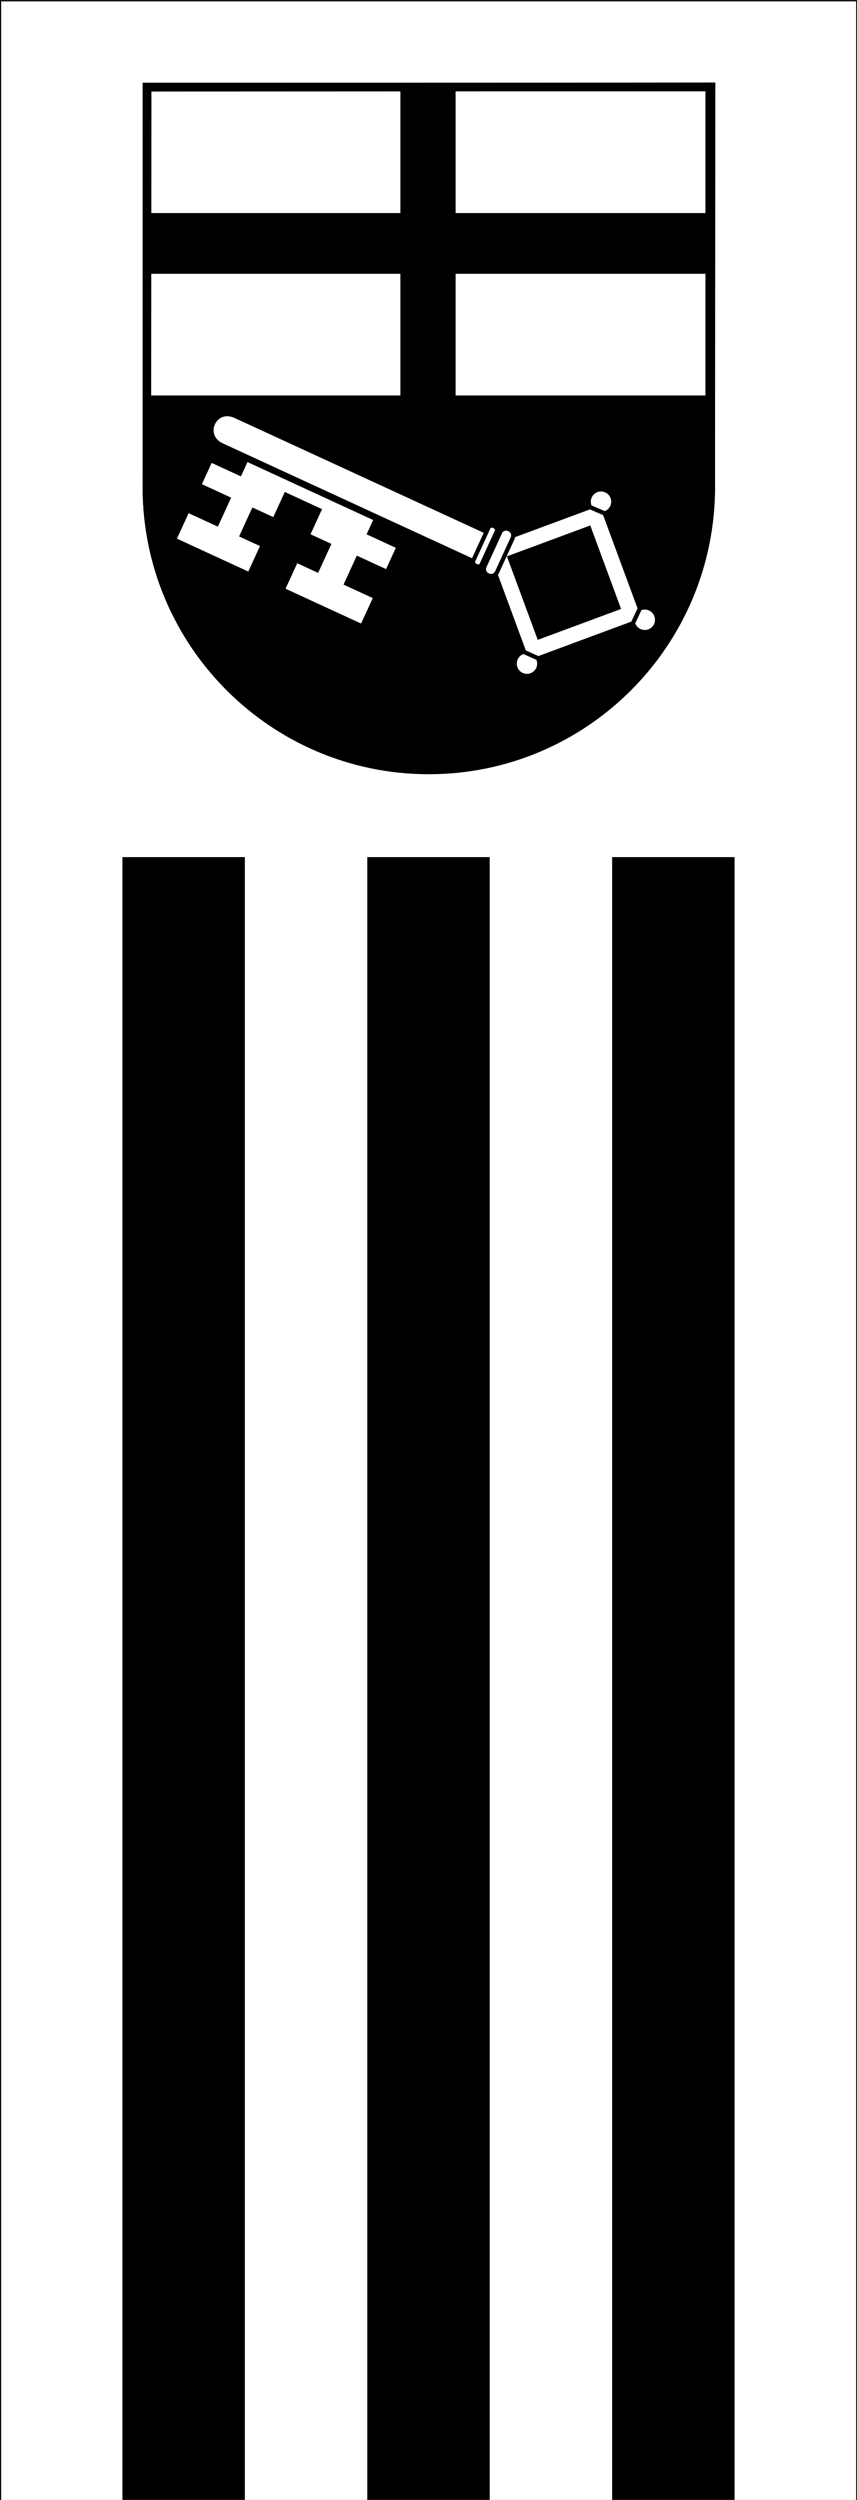
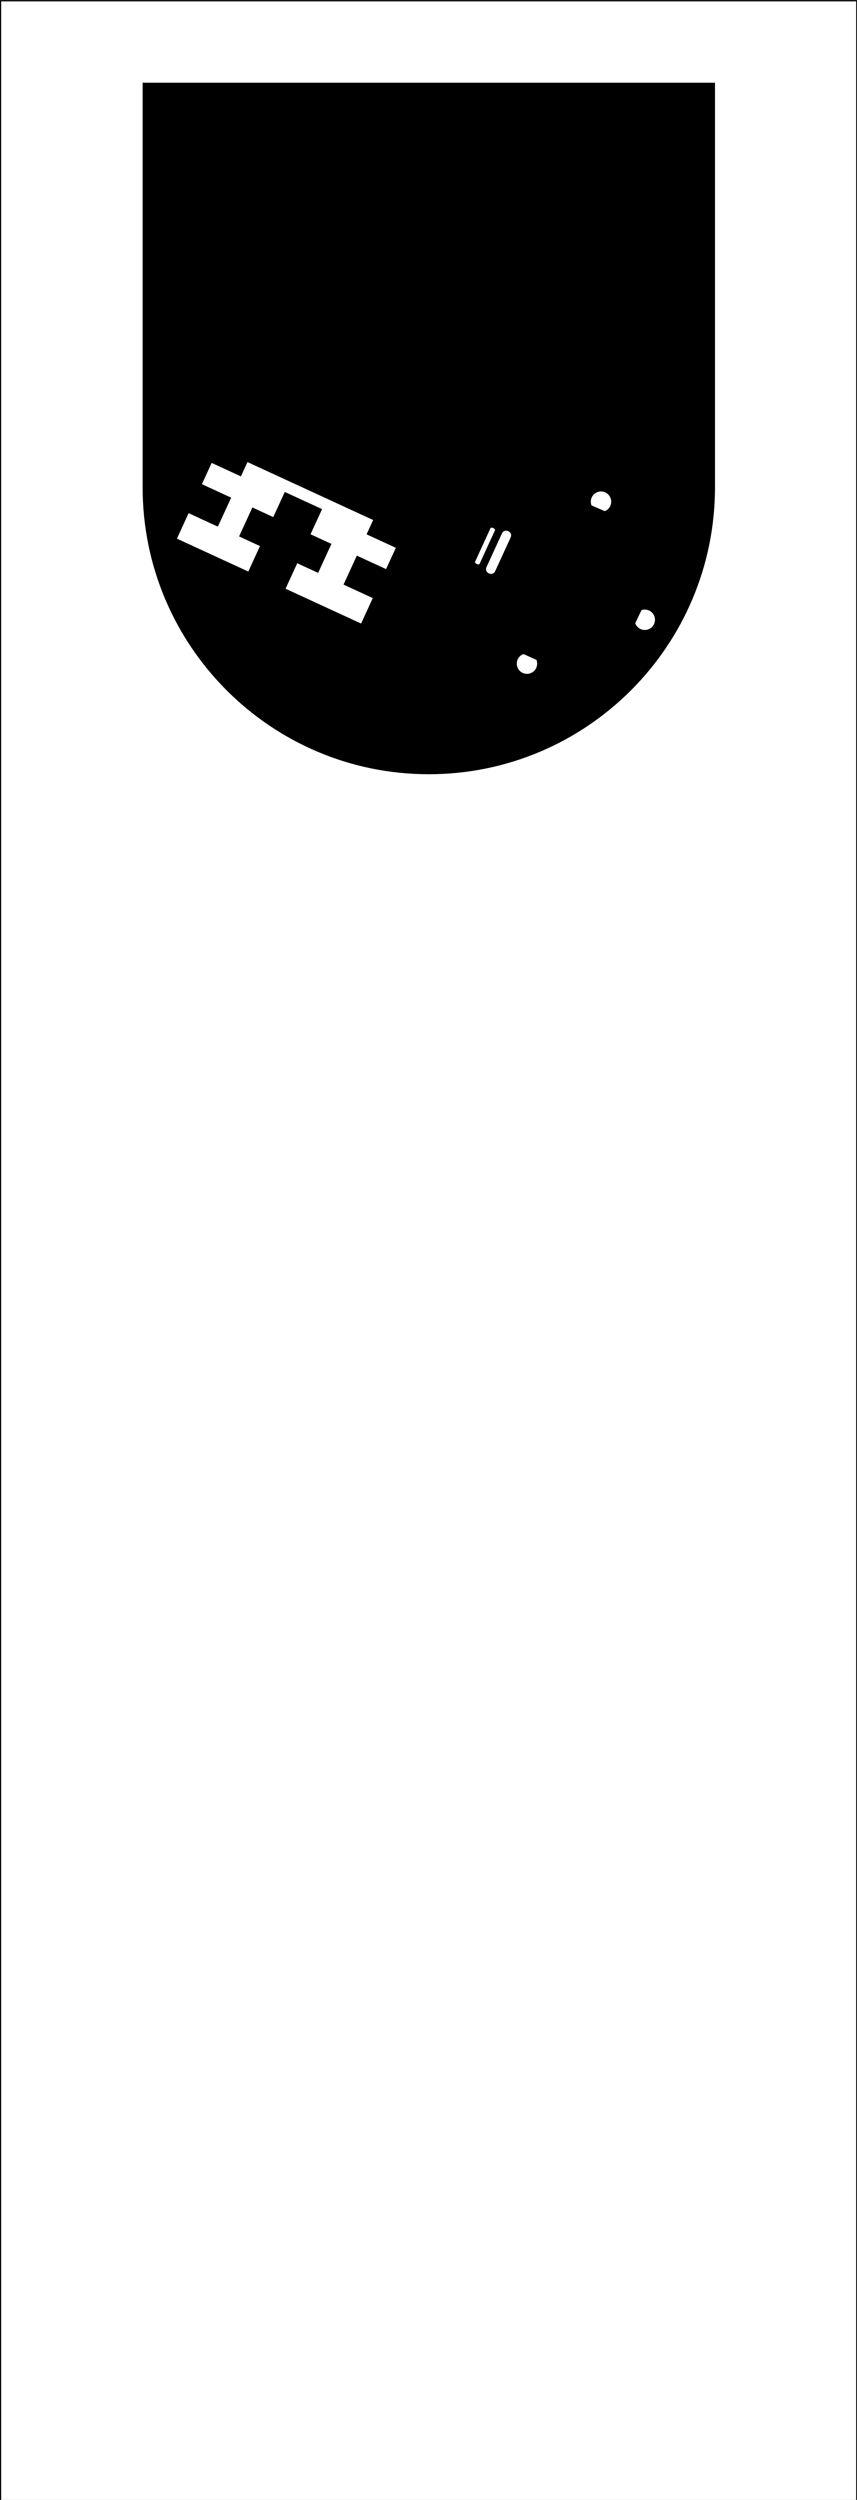
<svg xmlns="http://www.w3.org/2000/svg" height="875" width="300">
  <rect width="100%" height="100%" fill="#808080" stroke="none" />
  <g style="fill:#fff;stroke:#000;stroke-width:.4;stroke-miterlimit:4;stroke-dasharray:none;stroke-opacity:1">
    <path style="fill:#fff;fill-opacity:1;stroke:#000;stroke-width:.4;stroke-miterlimit:4;stroke-dasharray:none;stroke-opacity:1" d="M0 177.36h300v875H0z" transform="matrix(.999 0 0 1 .2 -177.079)" />
  </g>
  <path d="m248.806 30.394-197.489.185-.115 139.928a98.959 98.959 0 0 0 28.923 69.925 98.679 98.679 0 0 0 69.822 28.965 98.674 98.674 0 0 0 69.823-28.964 98.962 98.962 0 0 0 28.921-69.926z" />
  <path d="M-282.69-131.17v-141.58h-199.77v141.58c0 55.155 44.748 99.919 99.884 99.919s99.884-44.764 99.884-99.919z" style="fill:none;stroke:#000;stroke-width:3.232" transform="matrix(.987 0 0 .989 527.71 300.303)" />
  <g style="stroke:#000;stroke-width:1.5">
    <path d="m-401.32-119.97-45.935-21.136-2.329 5.066-10.372-4.773-4.089 8.895 10.372 4.773-4.089 8.895-10.372-4.773-4.77 10.377 26.672 12.272 4.77-10.377-7.408-3.409 4.088-8.895 7.41 3.41 4.088-8.896 11.854 5.455-4.089 8.895 7.41 3.409-4.09 8.895-7.409-3.41-4.77 10.378 28.154 12.953 4.77-10.376-10.371-4.773 4.088-8.895 10.372 4.773 4.09-8.895-10.373-4.773z" style="fill:#fff;fill-rule:evenodd" transform="matrix(.987 0 0 .989 527.71 300.303)" />
-     <path d="m-362.63-110.4 41.102-15.213 15.206 41.121-41.102 15.213z" style="fill:#fff" transform="matrix(.987 0 0 .989 527.71 300.303)" />
    <path d="m178.411 195.173 27.77-10.293 10.272 27.823-27.768 10.294z" />
  </g>
  <g style="fill:#fff">
    <g style="fill-rule:evenodd;stroke:#000;stroke-width:1.5">
-       <path d="m165.476 196.32-87.791-40.453c-7.316-3.371-2.605-13.633 4.71-10.262l87.791 40.454" />
      <path d="m-361.39-117.01-5.452 11.86c-.681 1.482 2.282 2.846 2.964 1.364l5.452-11.86c.681-1.483-2.283-2.846-2.964-1.364zM-357.33-115.14l-5.452 11.86c-1.363 2.965 3.083 5.01 4.446 2.045l5.451-11.86c1.363-2.965-3.082-5.01-4.445-2.045z" style="stroke-linecap:round;stroke-linejoin:round" transform="matrix(.987 0 0 .989 527.71 300.303)" />
    </g>
    <g style="stroke:#000;stroke-width:1.5">
      <path d="M188.355 230.407a4.326 4.326 0 0 1 .016 3.72 4.312 4.312 0 0 1-5.743 2.068 4.33 4.33 0 0 1-2.062-5.756 4.307 4.307 0 0 1 2.725-2.315zM212.231 171.687a4.33 4.33 0 0 1 2.062 5.756 4.306 4.306 0 0 1-2.594 2.276l-5.191-2.237a4.326 4.326 0 0 1-.02-3.728 4.312 4.312 0 0 1 5.743-2.067zM227.556 213.02a4.33 4.33 0 0 1 2.062 5.756 4.312 4.312 0 0 1-8.052-.665l2.442-5.15a4.296 4.296 0 0 1 3.548.059z" />
    </g>
-     <path d="M52.71 31.976h87.452V74.57H52.71zM159.492 31.976h87.452V74.57h-87.452zM52.71 95.829h87.452v42.594H52.71zM159.492 95.829h87.452v42.594h-87.452z" />
  </g>
-   <path stroke-miterlimit="8" d="m-282.45-272.94-200 .187-.116 141.5a99.996 99.996 0 0 0 29.29 70.71 100.003 100.003 0 0 0 170.71-70.71z" style="fill:none;stroke:#000;stroke-width:3;stroke-linecap:square;stroke-miterlimit:8" transform="matrix(.987 0 0 .989 527.71 300.303)" />
-   <path style="fill:#000;fill-opacity:1;stroke-width:1" d="M42.857 300h42.857v575H42.857zM128.571 300h42.857v575h-42.857zM214.285 300h42.857v575h-42.857z" />
</svg>